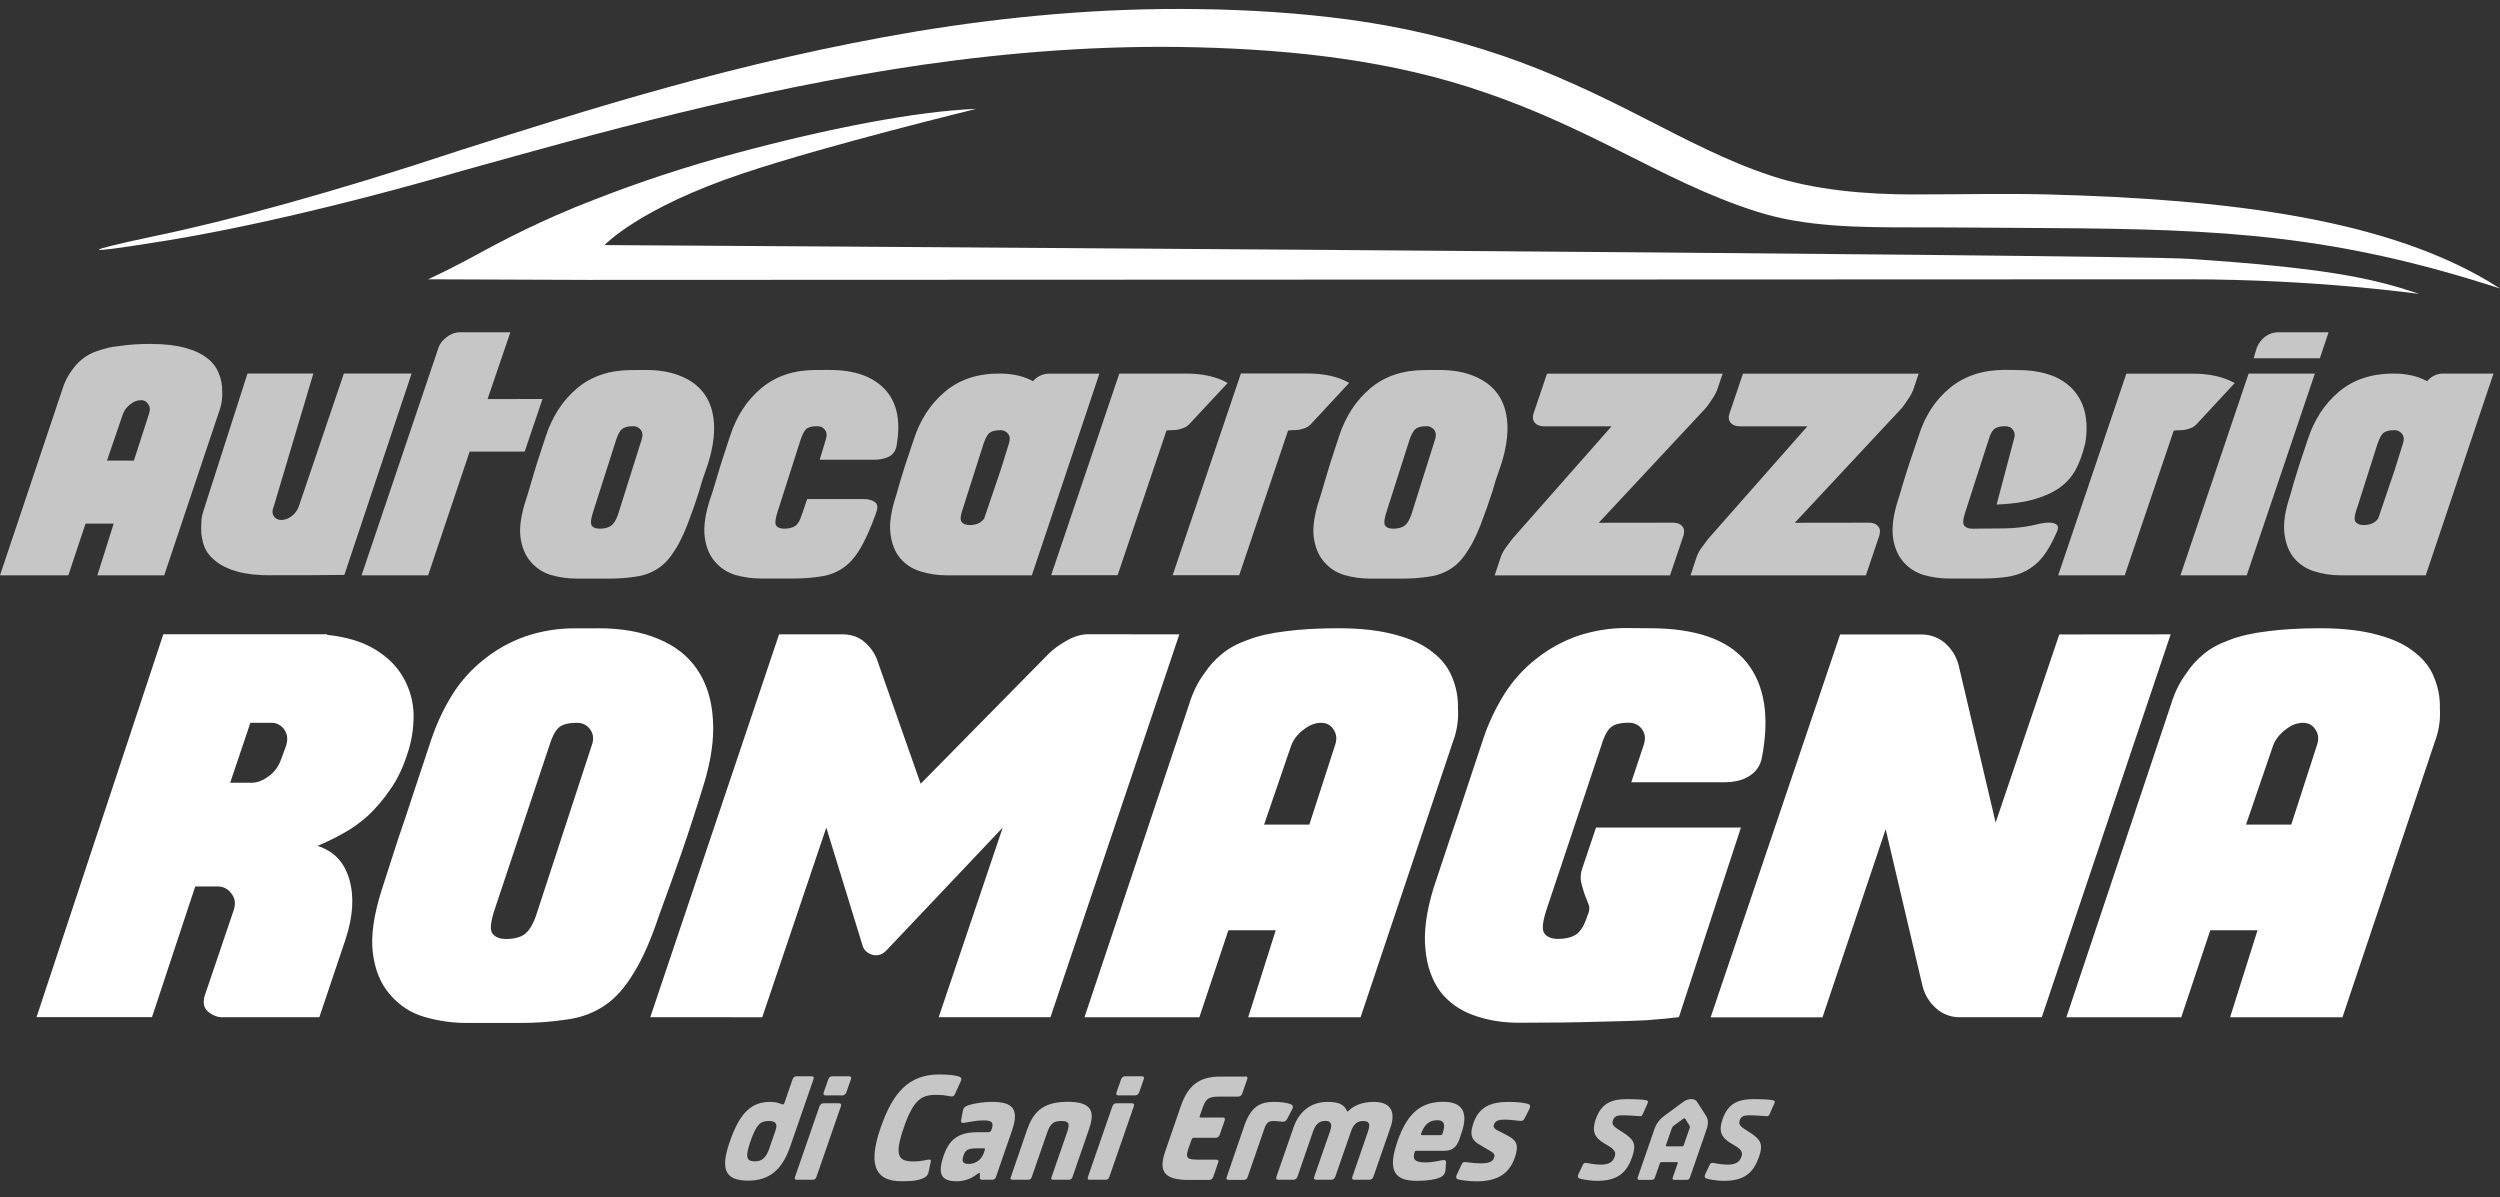
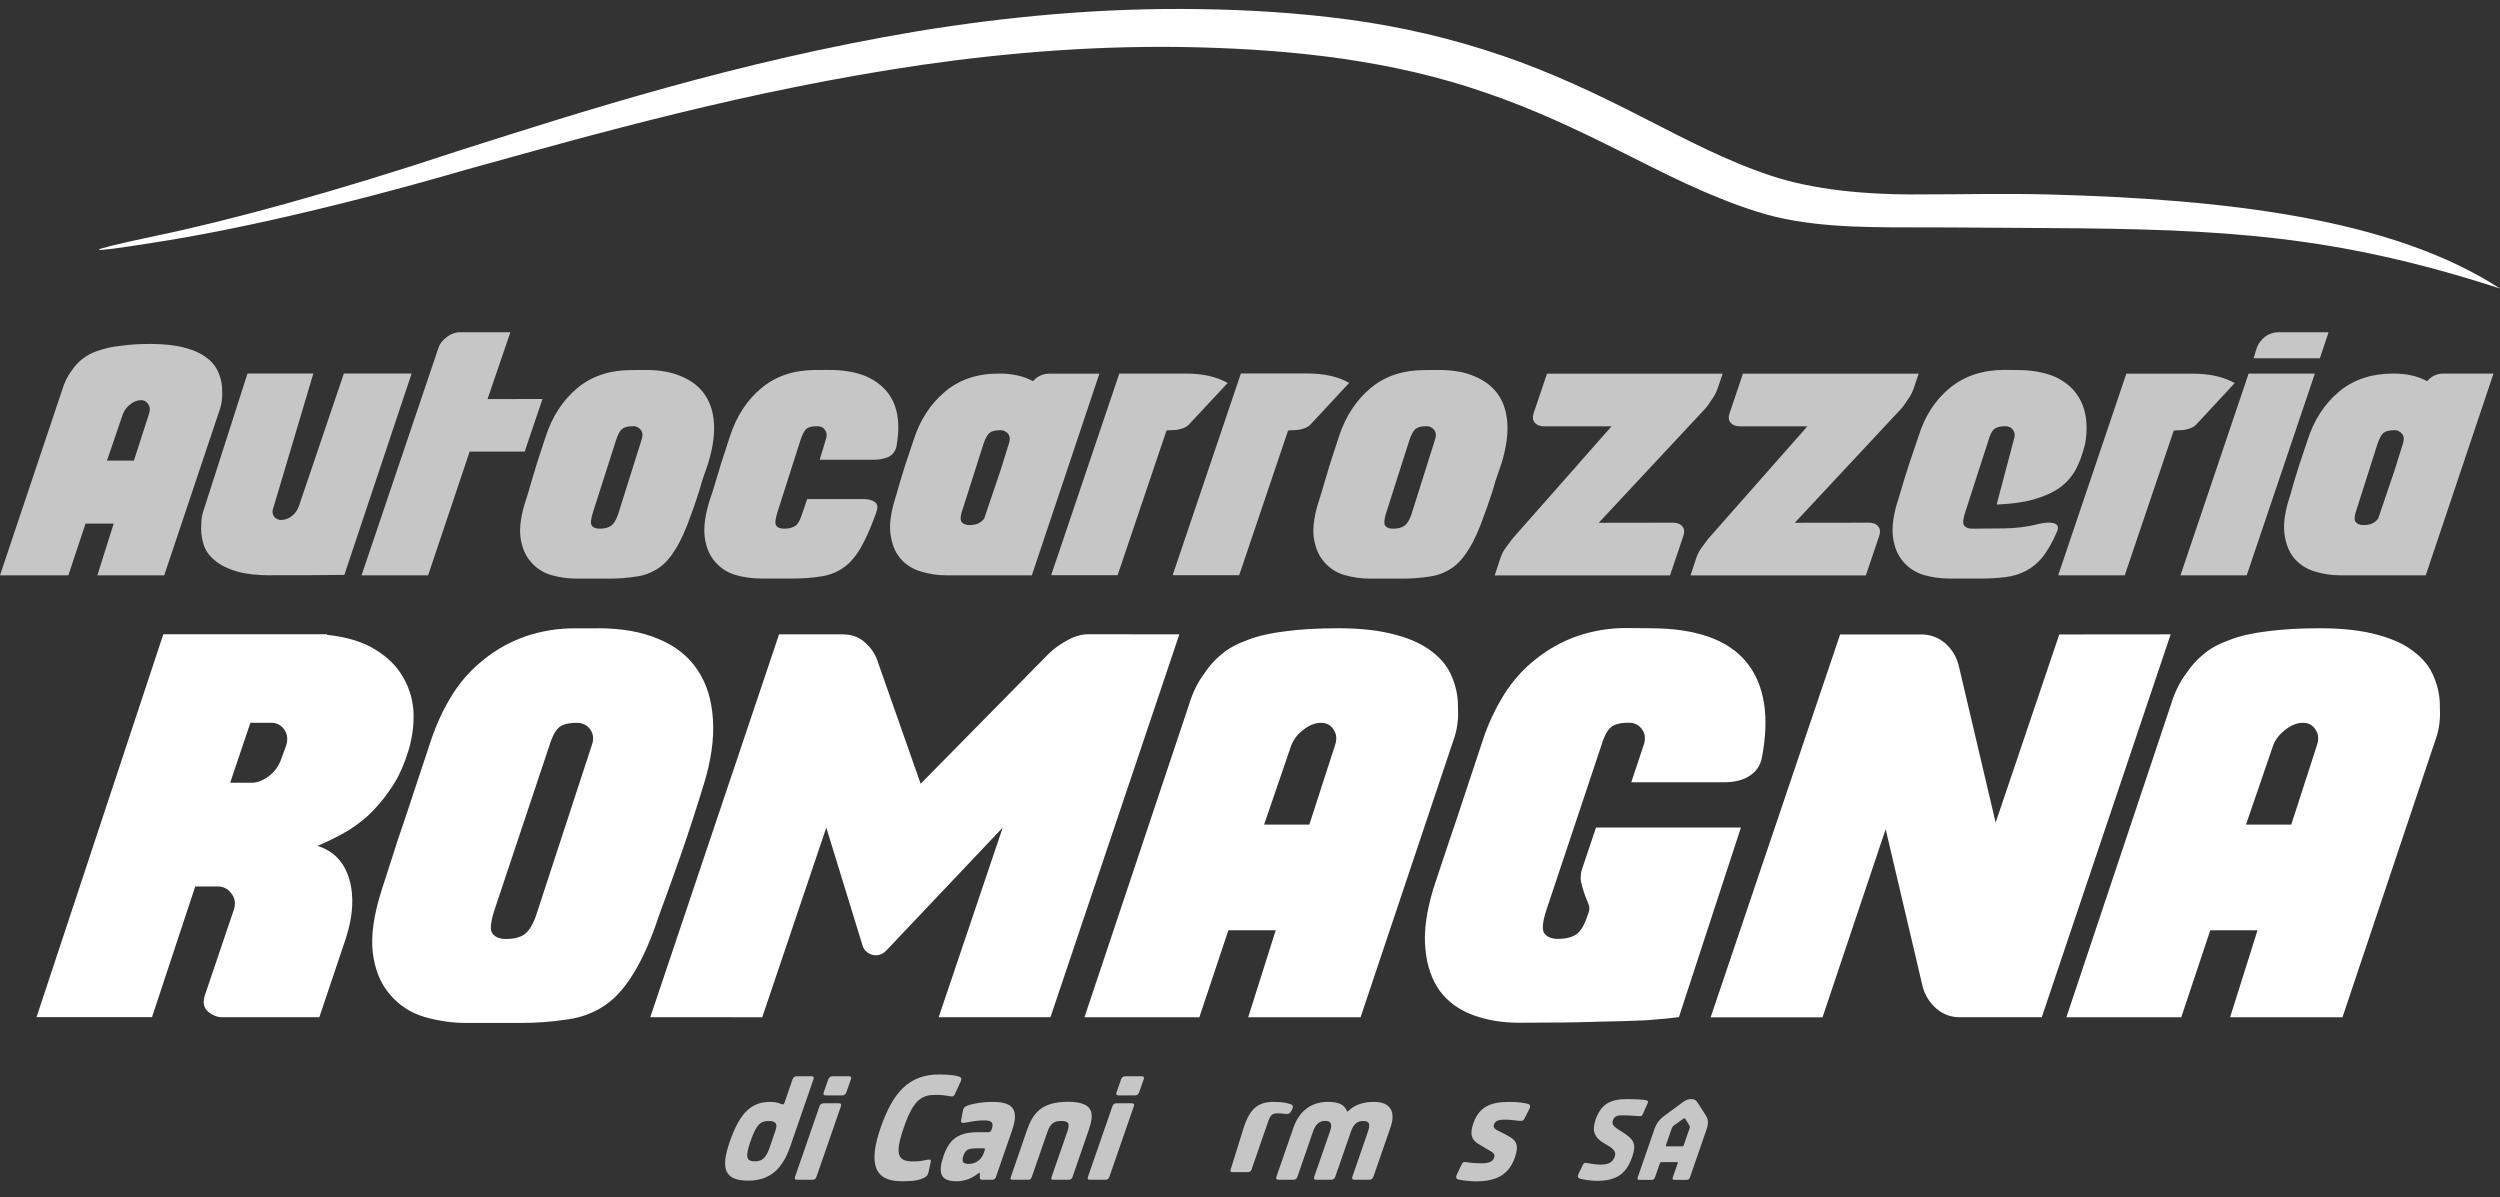
<svg xmlns="http://www.w3.org/2000/svg" version="1.1" id="Livello_1" x="0px" y="0px" viewBox="0 0 2498.2 1196.4" style="enable-background:new 0 0 2498.2 1196.4;" xml:space="preserve">
  <rect x="0" y="0" width="2498.2" height="1196.4" fill="#333333" stroke="none" />
  <style type="text/css">
	.st0{fill-rule:evenodd;clip-rule:evenodd;fill:#FFFFFF;}
	.st1{fill-rule:evenodd;clip-rule:evenodd;fill:#C6C6C6;}
	.st2{fill:#FFFFFF;}
	.st3{fill:#C6C6C6;}
</style>
  <path class="st0" d="M2318.6,627.8c23,0,42.1,2.3,57.4,6.6c15.5,4.1,27.7,9.9,36.8,17.3c9.3,7.1,15.8,15.6,19.6,25.4  c4,9.6,6,20,5.7,30.5c0.6,9.4-0.4,18.9-3.1,27.9l-94.2,281h-112.3l27.4-86.9h-47.2l-29,86.9h-114.8L2169.4,704  c3.8-12.5,9.1-23,15.6-31.5c4.6-7.1,10.4-13.5,17-18.8c6.7-5.7,15.3-10.4,25.9-14.2c10.5-4.1,23.2-6.9,38-8.7  C2280.7,628.8,2298.2,627.8,2318.6,627.8z M2315.1,745.2c2.2-6.1,1.9-11.3-1.1-15.8c-2.8-4.7-7-7.1-12.7-7.1c-6.1,0-12,2.4-17.8,7.1  c-5.8,4.5-9.9,9.7-12.1,15.8l-27,78.8h45.2L2315.1,745.2z M2169.1,633.9l-128.8,382.6h-81.8c-8.6,0.1-17-2.9-23.5-8.6  c-6.8-5.9-11.6-13.7-13.8-22.3l-36.9-157l-63.1,188h-111.8L1838.8,634h81.3c8.6,0,16.9,3,23.5,8.6c6.9,6,11.7,14,13.8,22.9  l36.8,156.5l63.6-188L2169.1,633.9z M1648.9,627.8c46,0,78.2,11.5,96.4,34c18.1,22.4,23.2,54.2,15.3,95.5c-1.4,7.3-5.7,13.8-12,17.8  c-6.6,4.5-15.2,6.6-26,6.6h-92.5l12.2-36.6c2.2-6.1,1.9-11.3-1.1-15.8c-3.1-4.7-7.6-7.1-13.7-7.1c-8.9,0-15,1.8-18.4,5.1  c-3.6,3.5-6.7,9.7-9.3,18.8l-53.8,161.1c-4.5,13.2-5.5,21.7-2.8,25.4s7.1,5.6,13.6,5.6c7.8,0,13.9-1.5,18.5-4.6  c4.5-3.3,8.1-9.4,10.9-18.3c2.4-5.4,2.4-8.6,1.2-11.7l-4.2-10.7c-1.3-4.1-2.5-8.1-3.4-12.2c-0.6-4.6-0.1-9.3,1.6-13.7l13.5-40.1  h144.8l-16.8,51.3l-45.2,138.2c-7.4,1-18.2,2-32.3,3.1c-12.2,0.6-28.6,1.1-49.2,1.5c-20.7,0.7-46.7,1-78.2,1  c-16.7,0-31.9-2.5-45.8-7.6c-13.9-5.1-24.9-13-33.2-23.9c-8.1-11.2-13.1-25.2-14.6-42.2c-1.8-16.9,0.9-37,8-60.5l16.4-49.3  c5.1-14.5,10.3-30.5,16-47.8l17.2-51.8c5.2-15.9,12.4-31,21.2-45.2c8.4-13.4,19.1-25.3,31.6-35.1c12.3-9.9,26.2-17.6,41.1-22.9  c16.2-5.5,33.2-8.3,50.2-8.1L1648.9,627.8z M1337.4,627.8c23,0,42.1,2.3,57.4,6.6c15.5,4.1,27.7,9.9,36.8,17.3  c9.3,7.1,15.8,15.6,19.6,25.4c4,9.6,6,20,5.7,30.5c0.6,9.4-0.4,18.9-3.1,27.9l-94.2,281h-112.3l27.5-86.9h-47.3l-29,86.9h-114.8  L1188.2,704c3.8-12.5,9.1-23,15.6-31.5c4.6-7.1,10.4-13.5,17-18.8c6.7-5.7,15.3-10.4,25.9-14.2c10.5-4.1,23.1-6.9,38-8.7  C1299.5,628.8,1317.1,627.8,1337.4,627.8L1337.4,627.8z M1333.9,745.2c2.2-6.1,1.9-11.3-1.1-15.8c-2.7-4.7-7-7.1-12.7-7.1  c-6.1,0-12,2.4-17.8,7.1c-5.5,4-9.7,9.5-12.1,15.8l-27,78.8h45.2L1333.9,745.2z M1178.5,633.9l-128.8,382.6H938l64-189.5L886,949.5  c-4.1,4.4-9,6-14.4,4.6c-5.2-1.7-8.5-4.8-9.8-9.7L825.7,827l-64,189.5H649.8l128.7-382.6h63.5c9.1,0,16.6,2.8,22.4,8.1  c6.2,5.4,10.8,12.4,13.1,20.3l42.5,120.9l128.1-130.1c5.2-5,11.1-9.2,17.4-12.7c7.4-4.3,14.8-6.6,21.9-6.6L1178.5,633.9z   M597.8,627.8c23.4,0,43.4,3.6,60.2,10.7c16.7,6.9,29.6,17,38.7,30.5c9.3,13.6,14.5,30.2,15.7,49.8c1.4,19.7-1.9,41.9-9.6,66.6  c-7.5,24.4-14.9,47.1-22.2,68.1s-14.8,41.5-22.1,61.5c-7.9,23.8-16.2,42.7-25,56.9c-8.5,14.2-18,25.2-28.7,32.5s-23,12.2-37.1,14.2  c-16.1,2.5-32.3,3.7-48.5,3.6h-52.3c-14.6,0.1-29.1-2-43.1-6.1c-13.3-3.9-25.2-11.7-34.1-22.3c-9.1-10.4-14.9-24.1-17.1-41.2  c-2.2-17.3,0.9-38.7,9.2-64.5l15.9-49.3c5.1-14.5,10.3-30.5,16-47.8l17.2-51.8c5.3-15.9,12.4-31,21.2-45.2  c8.4-13.4,19.1-25.3,31.6-35.1c12.3-9.9,26.2-17.6,41.1-22.9c16.2-5.5,33.2-8.3,50.3-8.1H597.8z M591.2,745.2  c2.3-6.1,1.9-11.3-1.1-15.8c-3.1-4.7-7.6-7.1-13.7-7.1c-8.9,0-15,1.8-18.4,5.1c-3.6,3.5-6.7,9.7-9.4,18.8l-53.8,161.1  c-4.5,13.2-5.5,21.7-2.8,25.4s7.1,5.6,13.6,5.6c7.8,0,13.9-1.5,18.5-4.6c4.4-3.3,8.2-9.4,11.4-18.3L591.2,745.2z M326.9,634.4  c19.7,2.1,35.8,7,48.3,14.8c12.3,7.5,21.6,16.8,27.9,28c6.5,11.3,10,24.1,10.2,37.1c0.1,13.5-2,26.9-6.4,39.6  c-4.5,13.9-10.3,25.8-17.3,35.5c-6.4,9.4-13.8,18.1-22.1,25.9c-7.7,6.9-16.1,12.9-25.1,17.8c-8.2,4.5-16.5,8.6-25.1,12.2  c16.2,5.1,26.8,16.2,31.8,33.5c4.9,17,3.7,36.6-3.5,58.9l-26.5,78.8H222c-4.8,0-9.5-1.8-14.1-5.6c-4.3-3.7-5.5-9.2-3.2-16.3  l29.1-85.9c1.8-6.1,1-11.3-2.6-15.8c-3.1-4.5-8.2-7.2-13.7-7.1h-22.4l-43.2,130.6H36.5l126.7-382.6h163.6L326.9,634.4z M285.9,745.2  c1.9-6.1,1.4-11.3-1.6-15.8c-2.8-4.5-7.9-7.3-13.2-7.1h-20.9l-20.2,59.9h21.3c5.7,0,11.5-2.2,17.3-6.6c5.6-4.1,9.8-9.8,12.1-16.3  L285.9,745.2z" />
  <path class="st1" d="M2424,574.9h-85.5c-8.7,0-17.4-1.3-25.6-3.9c-7.8-2.3-14.9-6.8-20.2-13c-5.3-6.2-8.6-14.5-9.9-24.8  s0.6-23,5.8-38.4l3.6-12.7l5.2-16.9l8.5-25.4c6.4-20.1,16.9-36.2,31.4-48.4c14.4-12.1,32.6-18.1,54.3-18.1c13.8,0,24.4,2.6,33.8,7.6  c4.1-5,10.2-7.8,16.7-7.6h49.6L2424,574.9z M2355.8,506.3c-2.9,7.9-3.6,12.9-2,15.1s4.2,3.3,8.1,3.3c6.6,0,11.5-2.2,14.6-6.6  l16.3-48l8.4-26.9c1.3-3.8,1.1-7-0.7-9.4c-1.9-2.6-4.9-4.1-8.1-3.9c-5.3,0-8.9,1.1-11,3c-1.9,1.8-3.8,5.4-5.6,10.6L2355.8,506.3z   M2247,373.3h66.2l-68.1,201.6h-66.2L2247,373.3z M2326.9,332l-8.7,26H2252l3.2-10.6c1.8-4.5,4.7-8.3,8.6-11.2  c3.8-2.7,8.3-4.2,13-4.2L2326.9,332z M2194.4,424.5c-2,1.9-4.4,3.2-7,3.9c-2.9,1-5.9,1.5-9,1.5c-3.2,0-5.3,0.2-6.3,0.6l-48.9,144.4  h-66.5l68.1-201.5h66.5c16.9,0,30.8,3.2,41.8,9.4L2194.4,424.5z M2016.6,369.8c12.1,0,22.6,1.7,31.8,4.8c8.6,2.8,16.4,7.7,22.7,14.2  c6,6.5,10.2,14.4,12.2,23c2.2,9.1,2.4,19.6,0.4,31.4c-2.8,11.3-5.8,19.2-9.6,26.3c-4,7.2-9.6,13.4-16.3,18.1  c-6.9,4.8-15.6,8.7-25.8,11.5c-10.1,2.9-22.3,4.5-36.8,5.1l17.2-65c1.3-3.6,1.1-6.7-0.7-9.4s-4.4-3.9-8.1-3.9c-5.1,0-8.7,1-11,3  s-4,5.7-5.6,11.2l-23.6,73.1c-2,6.5-2.1,10.6-0.3,12.4s4.3,2.7,7.7,2.7c9.8,0,20.6-0.1,32.3-0.3c11.6-0.1,23.2-1.6,34.4-4.5  c2.5-0.6,5-1,7.5-1.2c2.1-0.2,4.3-0.1,6.4,0.3c1.7,0.3,3.3,1.1,4.4,2.4c0.8,1,0.9,2.9,0.1,5.4c-5.3,12.3-10,20.2-14.8,26.3  c-4.5,5.6-10,10.2-16.3,13.6c-6.3,3.3-13.1,5.4-20.1,6.3c-8.5,1.1-17,1.6-25.6,1.5h-31.4c-8.7,0-17.3-1.2-25.6-3.6  c-7.9-2.4-15-7-20.3-13.3c-5.4-6.2-8.8-14.3-10.2-24.5c-1.3-10.3,0.5-23.1,5.5-38.4c1.5-4.6,3.1-10.1,4.9-16.3  c1.6-5.4,3.7-11.9,6.2-19.6l9-26.6c6.2-20,16.6-36,31.1-48c14.5-12,32.7-18.1,54.7-18.2L2016.6,369.8z M1867.5,522.3  c4.2,0,7.3,1.2,9.3,3.7c2,2.2,2.3,5.3,1.2,9.1l-13.5,39.9h-175.2l6.2-18.7c1.3-3.5,3.1-6.7,5.4-9.7l6.1-8.2l99.1-112.4h-67.4  c-4.2,0-7.3-1.2-9.3-3.6s-2.4-5.5-1.2-9.1l13.5-39.9h175.6l-5.5,16.3c-1.4,3.4-3.2,6.7-5.4,9.7c-2.4,3.6-4.3,6.4-5.8,8.2  l-107.1,114.8L1867.5,522.3z M1671.8,522.3c4.2,0,7.3,1.2,9.3,3.7c2,2.2,2.3,5.3,1.2,9.1l-13.5,39.9h-175.2l6.2-18.7  c1.3-3.5,3.1-6.7,5.4-9.7c2.6-3.6,4.6-6.3,6.1-8.2l99.1-112.4h-67.4c-4.2,0-7.3-1.2-9.3-3.6s-2.4-5.5-1.3-9.1l13.5-39.9h175.5  l-5.5,16.3c-1.4,3.4-3.2,6.7-5.4,9.7c-2.4,3.6-4.3,6.4-5.8,8.2l-107.1,114.8L1671.8,522.3z M1438.2,369.7c13.7,0,25.5,2.1,35.5,6.4  s17.7,10.1,23.3,18.1s8.7,18,9.3,29.6s-1.4,24.9-6,39.6l-5.8,16.9l-3.2,10.9l-3.3,9.7c-1,3.2-2.6,7.8-4.8,13.6  c-4.9,14.1-9.9,25.4-15.2,33.8c-5.1,8.5-10.7,15-17.1,19.3c-6.6,4.5-14.2,7.4-22.1,8.5c-9.5,1.5-19.2,2.2-28.8,2.1h-30.8  c-8.8,0-17.5-1.2-25.9-3.6c-7.9-2.4-15-7-20.3-13.3c-5.4-6.2-8.8-14.3-10.2-24.5c-1.3-10.3,0.7-23,5.8-38.4  c1.5-4.6,3.2-10.1,4.9-16.3l5.9-19.6l8.7-26.6c6.6-20,17.1-36,31.4-48c14.4-12.1,32.6-18.1,54.3-18.1L1438.2,369.7z M1434,439.2  c1.3-3.6,1.1-6.7-0.7-9.4c-1.9-2.6-4.9-4.1-8.1-3.9c-5.1,0-8.7,1-11,3c-2.1,2-4.1,5.7-5.9,11.2l-22.3,69.8c-2.7,7.9-3.3,12.9-2,15.1  c1.5,2.3,4.2,3.3,8.1,3.3c4.6,0,8.2-0.9,11-2.7s5.2-5.6,7.1-10.9L1434,439.2z M1309.4,424.4c-2,1.9-4.4,3.2-7,3.9  c-2.9,1-5.9,1.5-9,1.5c-3.2,0-5.4,0.2-6.3,0.6l-48.8,144.4h-66.5l68.2-201.6h66.5c16.9,0,30.8,3.2,41.7,9.4L1309.4,424.4z   M1187.9,424.4c-2,1.9-4.4,3.2-7,3.9c-2.9,1-5.9,1.5-9,1.5c-3.3,0-5.3,0.2-6.3,0.6l-48.8,144.4h-66.4l68.1-201.5h66.6  c16.9,0,30.8,3.2,41.7,9.4L1187.9,424.4z M1031.1,574.9h-85.5c-8.7,0-17.4-1.3-25.7-3.9c-7.8-2.3-14.9-6.8-20.2-13  c-5.3-6.2-8.6-14.5-9.9-24.8s0.7-23,5.8-38.4l3.6-12.7l5.2-16.9l8.5-25.4c6.4-20.1,16.9-36.2,31.4-48.4s32.6-18.2,54.3-18.1  c13.7,0,24.3,2.6,33.7,7.6c1.9-2.3,4.2-4.1,6.9-5.4c3.1-1.5,6.4-2.2,9.8-2.1h49.6L1031.1,574.9z M962.8,506.3  c-2.9,7.9-3.6,12.9-2,15.1s4.2,3.3,8.1,3.3c6.6,0,11.5-2.2,14.6-6.6l16.3-48l8.4-26.9c1.3-3.8,1.1-7-0.6-9.4  c-1.9-2.6-4.9-4.1-8.2-3.9c-5.3,0-8.9,1.1-11,3c-1.9,1.8-3.8,5.4-5.6,10.6L962.8,506.3z M829.1,369.7c24.8,0,43.1,6.5,55.1,19.3  s15.9,31,12,54.7l-0.4,2.7c-1.3,5.1-4.1,8.4-8.3,10.3c-4.5,1.9-9.4,2.8-14.3,2.7h-54.1l6.1-20.2c1.3-3.6,1.1-6.7-0.7-9.4  s-4.3-3.9-8.1-3.9c-5.3,0-8.9,1-11,3c-1.9,2-3.8,5.7-5.6,11.2l-22.3,69.8c-2.7,7.9-3.3,12.9-2,15.1s4.2,3.3,8.1,3.3  c4.6,0,8.2-0.9,11-2.7s4.8-5.6,6.5-10.9l5.5-16h56.5c4.8,0,8.5,1.1,11.1,3c2.7,1.8,3.2,5.1,1.6,9.7l-1,3  c-5.1,14.1-10.2,25.4-15.2,33.8s-10.7,15-17.1,19.3c-6.6,4.5-14.1,7.4-22.1,8.5c-9.5,1.5-19.2,2.2-28.9,2.1h-31.1  c-8.7,0-17.3-1.2-25.7-3.6c-7.9-2.4-15-7-20.3-13.3c-5.4-6.2-8.8-14.3-10.2-24.5c-1.3-10.3,0.5-23.1,5.5-38.4  c1.7-4.6,3.4-10.1,5.2-16.3l5.9-19.6l8.7-26.6c6.5-20,16.9-36,31.4-48c14.4-12.1,32.6-18.1,54.3-18.1L829.1,369.7z M645.4,369.7  c13.7,0,25.5,2.1,35.5,6.4c10,4.1,17.7,10.1,23.3,18.1s8.7,18,9.3,29.6s-1.4,24.9-6,39.6l-5.8,16.9l-3.2,10.9l-3.2,9.7  c-1,3.2-2.6,7.8-4.8,13.6c-4.9,14.1-9.9,25.4-15.2,33.8c-5.1,8.5-10.7,15-17.1,19.3c-6.6,4.5-14.2,7.4-22.1,8.5  c-9.5,1.5-19.2,2.2-28.8,2.1h-30.8c-8.8,0-17.5-1.2-25.9-3.6c-7.9-2.4-15-7-20.3-13.3c-5.4-6.2-8.8-14.3-10.2-24.5  c-1.3-10.3,0.7-23,5.8-38.4c1.5-4.6,3.2-10.1,4.9-16.3l5.9-19.6l8.7-26.6c6.6-20,17.1-36,31.4-48c14.4-12.1,32.6-18.1,54.3-18.1  L645.4,369.7z M641.2,439.2c1.3-3.6,1.1-6.7-0.7-9.4c-1.9-2.6-4.9-4.1-8.1-3.9c-5.1,0-8.7,1-11,3s-4.1,5.7-5.9,11.2l-22.3,69.8  c-2.7,7.9-3.3,12.9-2,15.1c1.5,2.3,4.2,3.3,8.1,3.3c4.6,0,8.2-0.9,11-2.7s5.2-5.6,7.1-10.9L641.2,439.2z M542.1,398.7l-17.8,52.6  h-55l-41.5,123.6h-66.5l76.9-227.5c1.3-4,4.1-7.5,8.3-10.6c3.9-3.1,8.6-4.8,13.5-4.8H510l-22.8,66.8L542.1,398.7z M271,574.9  c-13.5,0-24.8-1.2-33.8-3.7c-8.9-2.5-16-6-21.3-10.2c-5.5-4.2-9.4-9.1-11.6-14.5c-2.2-5.8-3.3-11.9-3.3-18.1l0.3-8.5  c0.2-2.8,0.7-5.5,1.6-8.2l44.4-138.4h65.8l-39.6,133c-1.6,3.5-1.6,6.6,0,9.4c1.7,2.6,4.7,4.1,7.8,3.9c3.8-0.1,7.4-1.5,10.3-3.9  c3.1-2.4,5.5-5.6,6.9-9.4l45.1-133h67.7l-67.2,201.2c-13.7,0.2-25.9,0.3-36.5,0.3H271z M151,343.7c13.7,0,25,1.4,34.1,3.9  s16.5,5.9,21.9,10.3c5.2,3.8,9.2,9.1,11.6,15.1c2.4,5.8,3.6,11.9,3.4,18.2c0.4,5.6-0.3,11.2-1.9,16.6l-56,167.1H97.3l16.3-51.7H85.5  l-17.2,51.7H0l62.3-185.8c2-6.7,5.1-13.1,9.3-18.7c2.8-4.2,6.2-8,10.1-11.2c4.6-3.7,9.8-6.6,15.4-8.4c7.3-2.6,14.9-4.4,22.6-5.1  C130,344.2,140.5,343.6,151,343.7z M148.9,413.5c1.3-3.6,1.1-6.7-0.7-9.4c-1.5-2.7-4.4-4.4-7.5-4.2c-3.6,0-7.2,1.4-10.6,4.2  c-3.2,2.4-5.7,5.6-7.2,9.4l-16,46.8h26.9L148.9,413.5z" />
-   <path class="st2" d="M975.5,108.8c-60.1,2.3-149.2,19.8-240.1,44.3c-48.1,12.8-95.5,28.4-141.8,46.5l-18.4,7.3l-19.8,8.4  c-20.4,9-41,18.9-59.7,28.8c-19.3,10.1-35.5,19.9-67.9,35l159.1,0.6c0,0,1531.8-0.6,1599.5-0.6c130.3,0,231.4,14.8,230.9,14.6  c-48-16.5-97-26.1-229.2-35c-66.1-4.6-1584-13.8-1584-13.8s34.4-37,138.5-71.7C830.1,144,976,108.8,975.5,108.8z" />
  <path class="st2" d="M2498.2,288.3c-107.5-69.7-271.4-89.2-451.8-94c-45-1.1-83.6,0-136.1,0c-44.5,0-97.7-4.3-140.8-18.8  c-43.3-14.2-85.1-36.3-129-58.7c-43.7-22.4-90.2-44.5-139.9-61.4c-49.3-16.8-100.2-28.7-151.8-35.7c-51.1-6.9-101-9.9-150.5-10.6  c-98.9-1.5-193.8,7.7-282.6,22.3c-177.6,29.8-330.3,78.8-457.5,119.3c-126.6,42-231,70.2-304.5,85.4c-73.4,15.6-73.3,18.1,1.4,6.1  c74.6-11.5,181.5-35.1,310.2-72.5C594,134,747.5,90.2,922.1,64.7c87.2-12.5,179.7-19.9,275.2-17.4s194.2,12.9,287.5,45.4  c46.7,15.9,90.7,36.6,134.3,58.5c43.5,21.8,87.6,44.8,136,60.1c48.2,15.7,104.3,15.9,153.3,15.9c52.5,0,93.1,0.5,137.4,0.7  C2222.4,228.9,2333.2,234.8,2498.2,288.3z" />
  <g>
    <path class="st3" d="M811,1075.5c1.9,0,2.6,1,1.9,3l-23.3,67.3c-7.8,22.4-20.1,34-42.1,34c-25.1,0-26.9-14-18.2-39.1   c10.4-30,22.4-39.6,40.4-39.6c7.8,0,10.8,2.5,12.6,2.5c0.7,0,1.2-0.4,1.6-1.6l8.1-23.5c0.7-1.9,2.1-3,4-3H811z M775,1129.5   c2.6-7.5-1.1-9.3-6.8-9.3c-8.1,0-12.3,3.1-18.3,20.4c-5.8,16.7-3.5,19.9,4.6,19.9c6.8,0,10.9-3.4,14.2-12.7L775,1129.5z" />
    <path class="st3" d="M838.4,1102.5c1.9,0,2.6,1,1.9,3l-24.4,70.4c-0.7,2.1-1.9,3-4,3H796c-1.6,0-2.2-0.9-1.5-3l24.4-70.4   c0.7-1.9,2.1-3,4-3H838.4z M848.4,1075.5c1.9,0,2.6,1,1.9,3l-4.6,13.1c-0.7,1.9-2.1,3-4,3h-16.7c-1.9,0-2.6-1-1.9-3l4.6-13.1   c0.7-1.9,2.1-3,4-3H848.4z" />
    <path class="st3" d="M927.9,1171.2c-0.6,3-2.3,4.9-5.4,6.2c-3.8,1.6-7.8,3-20.8,3c-30.1,0.4-33.2-20.2-21.7-53.5   c12.1-34.9,28-53.2,58.3-53.2c11.7,0,17,1.1,20.4,2.2c1.7,0.6,2.5,2.1,1.5,4.3l-6.2,13.6c-0.5,1-1.7,1.9-2.9,1.9   c-1.6,0-7-1.6-14.1-1.6c-15.5-0.4-23.9,3.7-33.9,32.8c-10.1,29.1-4.7,33.7,10,33.7c8.4,0,12.8-1.9,15.6-1.9c1.2,0,1.8,0.9,1.4,2.2   L927.9,1171.2z" />
    <path class="st3" d="M962.1,1110.4c0.5-2.8,1.5-4.5,4.7-5.6c6.7-2.4,16-3.7,24.6-3.7c19.5,0,27.7,6.2,19.9,28.6l-16.2,46.8   c-0.4,1.2-1.9,2.4-3.3,2.4h-10.2c-1.6,0-2.5-0.6-2.4-1.6l-0.1-4.9c0-0.3-0.3-0.4-0.4-0.4c-1.8,0-8.1,8.4-23,8.4   c-15.8,0-18.8-8-12.7-25.7c5.7-16.4,15-23.3,33.9-23.3h10.5c1.8,0,2.7-0.6,3.4-2.5c2.3-6.6,1.2-9.3-7.6-9.3c-9.9,0-18,2.5-20.8,2.5   c-1.9,0-2.3-1-1.9-3.1L962.1,1110.4z M984.1,1149.1c0.4-1.2,0-1.6-1.1-1.6h-6.8c-8.7,0-11.4,1.5-13.4,7.2c-2,5.9-0.8,8.4,5.5,8.4   c6.6,0,12.5-4.4,14.6-10.5L984.1,1149.1z" />
    <path class="st3" d="M1026.2,1129.4c5.7-16.4,14.1-28.4,40.8-28.4c26.6,0,26.6,12,20.9,28.4l-16.3,47.1c-0.4,1.2-1.6,2.4-3.3,2.4   h-15.9c-2.1,0-2.1-1.2-1.7-2.4l15.8-45.5c3.1-9,0.8-10.8-6-10.8c-6.6,0-10.7,1.8-13.8,10.8l-15.8,45.5c-0.5,1.5-1.7,2.4-3.2,2.4   h-16.2c-1.5,0-2.1-0.9-1.5-2.4L1026.2,1129.4z" />
    <path class="st3" d="M1131.1,1102.5c1.9,0,2.6,1,1.9,3l-24.4,70.4c-0.7,2.1-1.9,3-4,3h-15.9c-1.6,0-2.2-0.9-1.5-3l24.4-70.4   c0.7-1.9,2.1-3,4-3H1131.1z M1141,1075.5c1.9,0,2.6,1,1.9,3l-4.6,13.1c-0.7,1.9-2.1,3-4,3h-16.7c-1.9,0-2.6-1-1.9-3l4.6-13.1   c0.7-1.9,2.1-3,4-3H1141z" />
-     <path class="st3" d="M1244.4,1075.5c1.9,0,2.6,1,1.9,3l-5,14.3c-0.7,1.9-2.1,3-4,3h-17.6c-11.2,0-14.4,1.2-17.8,10.8l-3.1,8.9   c-0.2,0.6,0.2,1.2,0.8,1.2h22.3c1.9,0,2.6,1,1.9,3l-5,14.3c-0.7,1.9-2.1,3-4,3h-22.3c-0.6,0-1.4,0.7-1.6,1.3l-3.4,9.7   c-3.3,9.6-0.9,10.8,10.3,10.8h17.6c1.9,0,2.6,1,1.9,3l-5,14.3c-0.7,1.9-2.1,3-4,3h-20.5c-25.7,0-30.1-9.5-23.2-29.2l15.5-44.9   c6.9-19.8,17.8-29.2,39.2-29.2H1244.4z" />
-     <path class="st3" d="M1243.3,1125.3c6.4-18.6,15-24.2,29.5-24.2c8.1,0,13.1,1,16.3,2.1c3.3,1.1,3.8,2.7,1.3,6.9l-4,7.7   c-1,1.9-2.4,3.1-4,3.1c-2.5,0-5.8-0.7-9.8-0.7c-5.3,0-7.2,2.1-9.2,7.8l-16.8,48.6c-0.4,1.2-1.7,2.4-3.3,2.4h-15.9   c-1.6,0-2.1-1.2-1.7-2.4L1243.3,1125.3z" />
+     <path class="st3" d="M1243.3,1125.3c6.4-18.6,15-24.2,29.5-24.2c8.1,0,13.1,1,16.3,2.1c3.3,1.1,3.8,2.7,1.3,6.9c-1,1.9-2.4,3.1-4,3.1c-2.5,0-5.8-0.7-9.8-0.7c-5.3,0-7.2,2.1-9.2,7.8l-16.8,48.6c-0.4,1.2-1.7,2.4-3.3,2.4h-15.9   c-1.6,0-2.1-1.2-1.7-2.4L1243.3,1125.3z" />
    <path class="st3" d="M1292.6,1126.6c5-14.5,16.1-25.5,34.1-25.5c13.1,0,16.8,3.8,19.2,8.9c0.4,1,0.9,0.9,1.6,0.1   c5.1-5.1,13.4-9,25.3-9c18.6,0,21.5,11.7,16.7,25.5l-17.1,49.3c-0.7,1.9-2.1,3-4,3h-15.1c-1.9,0-2.6-1-1.9-3l15.5-44.9   c2.7-7.8,1.5-10.8-4.7-10.8c-5.2,0-9.3,2.2-12.1,10.2l-15.8,45.5c-0.7,1.9-2.1,3-4,3h-15.1c-1.9,0-2.6-1-1.9-3l15.8-45.5   c2.8-8,0.3-10.3-4.8-10.3c-6.1,0-9.7,3.4-12.3,10.9l-15.5,44.9c-0.7,1.9-2.1,3-4,3h-15.1c-1.9,0-2.6-1-1.9-3L1292.6,1126.6z" />
-     <path class="st3" d="M1444.4,1169.7c-0.3,3-2.2,5.6-5.4,6.9c-4.4,2.1-13.3,3.4-23,3.4c-22.7,0-29.7-10.2-19.5-39.6   c10.3-29.8,25-39.4,45.8-39.4c19.5,0,25.1,11.1,18.2,31l-2.2,6.5c-2.9,8.3-7.5,11.5-15.5,11.5h-27.5c-0.9,0-1.3,0.3-1.5,1l-0.2,0.4   c-2.2,6.5-0.3,10.2,10.4,10.2c9.3,0,16-2.4,18.7-2.4c1.6,0,2.5,0.9,2.3,2.8L1444.4,1169.7z M1439.5,1134.3c1.2,0,1.7-0.6,2-1.5   c3.4-9.9,1.1-13.4-5.2-13.4c-7.2,0-12.7,3.4-16.2,13.4c-0.4,1-0.1,1.5,1,1.5H1439.5z" />
    <path class="st3" d="M1479.1,1144.2c-7-3.9-11.4-8.5-6.8-21.7c5.6-16.1,16.8-21.4,35.5-21.4c8.7,0,16.9,1,20,2.4   c1.3,0.6,1.7,2.2,0.5,4.6l-4.5,8.9c-1,2.1-1.8,3.1-4,3.1c-3,0-9.7-1.3-16.2-1.3c-5.7,0-9.4,1.1-10.7,4.9c-1.5,4.3,2.7,5.4,8,8.1   l6,3.2c7.9,4.3,11.4,8.6,6.9,21.6c-5.6,16.1-17,23.9-38.7,23.9c-5.5,0-14.8-1-17.9-1.9c-2.2-0.6-2.6-2.4-1.5-4.7l5-10.6   c0.6-1.3,1.6-2.1,2.9-2.1c2.4,0,7.5,1.3,16.4,1.3c8.7,0,11.8-2.1,13-5.6c1.3-3.8-0.8-5-5.6-7.8L1479.1,1144.2z" />
    <path class="st3" d="M1581.9,1163.7c0.5-1,1.3-1.7,2.5-1.7c1.6,0,8.2,1.8,15,1.8c9.3,0,12.5-3.2,14.2-8.2   c2.1-6.1-3.7-9.1-10.1-12.8c-10.1-5.9-13.1-12.3-9-24.1c5.3-15.3,14.5-20.4,31.6-20.4c6.1,0,15.9,0.3,19.2,1.2   c1.3,0.4,2,1.1,1.1,3.1l-5,11.2c-0.4,0.9-1.2,1.6-2.5,1.6c-1.4,0-11-0.9-17.1-0.9c-6.5,0-8.7,1.2-10.1,5.2   c-1.8,5.1,2.9,7.3,10.1,11.9c10.8,7,13.7,11.5,9.3,24.2c-5.7,16.4-14.7,24.2-35.5,24.2c-5.3,0-14.3-1.3-17-2.3   c-2.2-0.8-2.3-2.3-1-5.1L1581.9,1163.7z" />
    <path class="st3" d="M1682.3,1100.9c2.8-2,5.4-2.6,7.6-2.6c2.3,0,4.6,0.6,5.9,2.7l8.6,13.3c2.4,3.6,3.2,7.7,1,14.1l-16.7,48.3   c-0.5,1.5-1.6,2.3-3.1,2.3H1673c-1.5,0-2-0.8-1.5-2.3l5-14.3c0.3-0.8-0.1-1.1-0.7-1.1h-15.6c-0.7,0-1.3,0.3-1.5,1.1l-5,14.3   c-0.5,1.5-1.6,2.3-3.1,2.3H1638c-1.5,0-2-0.8-1.5-2.3l16.7-48.3c2.2-6.4,5.7-10.3,10.7-14L1682.3,1100.9z M1683.9,1117.8   c-0.1-0.2-0.4-0.3-0.7-0.3s-0.5,0-0.9,0.3l-9.6,6.9c-1.1,0.8-1.7,1.6-2.1,2.8l-5.9,16.9c-0.2,0.7,0.1,1.1,0.7,1.1h15.6   c0.7,0,1.3-0.5,1.5-1.1l5.9-17c0.4-1.1,0.3-1.9-0.2-2.7L1683.9,1117.8z" />
-     <path class="st3" d="M1708.6,1163.7c0.5-1,1.3-1.7,2.5-1.7c1.6,0,8.2,1.8,15,1.8c9.3,0,12.5-3.2,14.2-8.2   c2.1-6.1-3.7-9.1-10.1-12.8c-10.1-5.9-13.1-12.3-9-24.1c5.3-15.3,14.5-20.4,31.6-20.4c6.1,0,15.9,0.3,19.2,1.2   c1.3,0.4,2,1.1,1.1,3.1l-5,11.2c-0.4,0.9-1.2,1.6-2.5,1.6c-1.4,0-11-0.9-17.1-0.9c-6.5,0-8.7,1.2-10.1,5.2   c-1.8,5.1,2.9,7.3,10.1,11.9c10.8,7,13.7,11.5,9.3,24.2c-5.7,16.4-14.7,24.2-35.5,24.2c-5.3,0-14.3-1.3-17-2.3   c-2.2-0.8-2.3-2.3-1-5.1L1708.6,1163.7z" />
  </g>
</svg>